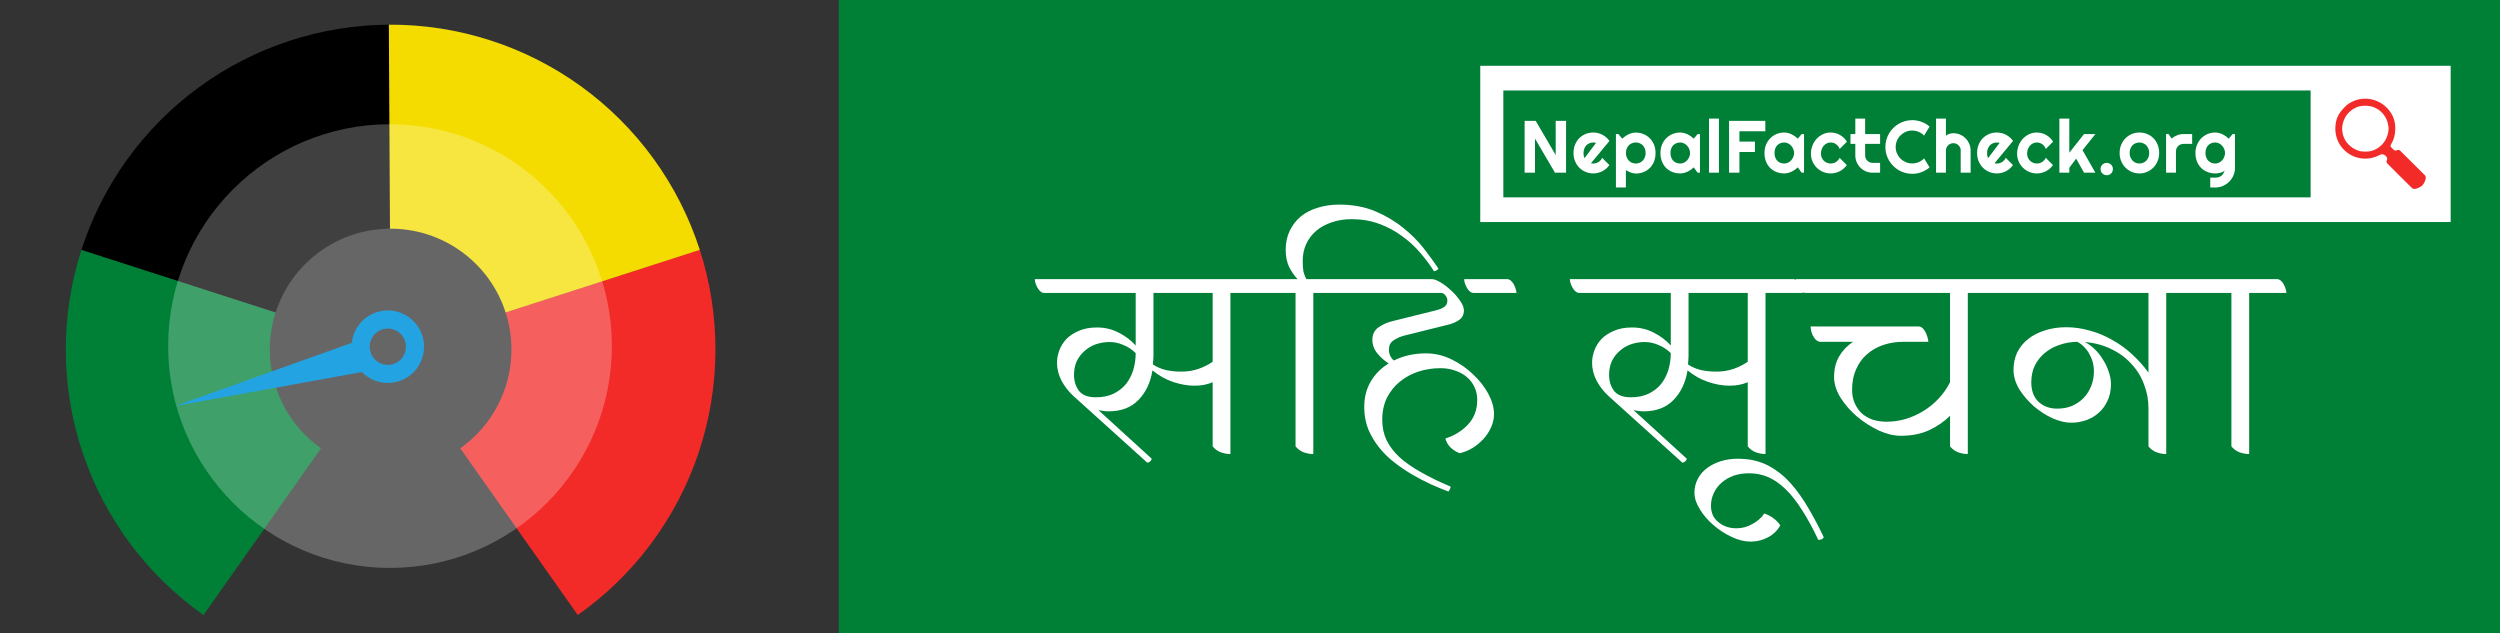
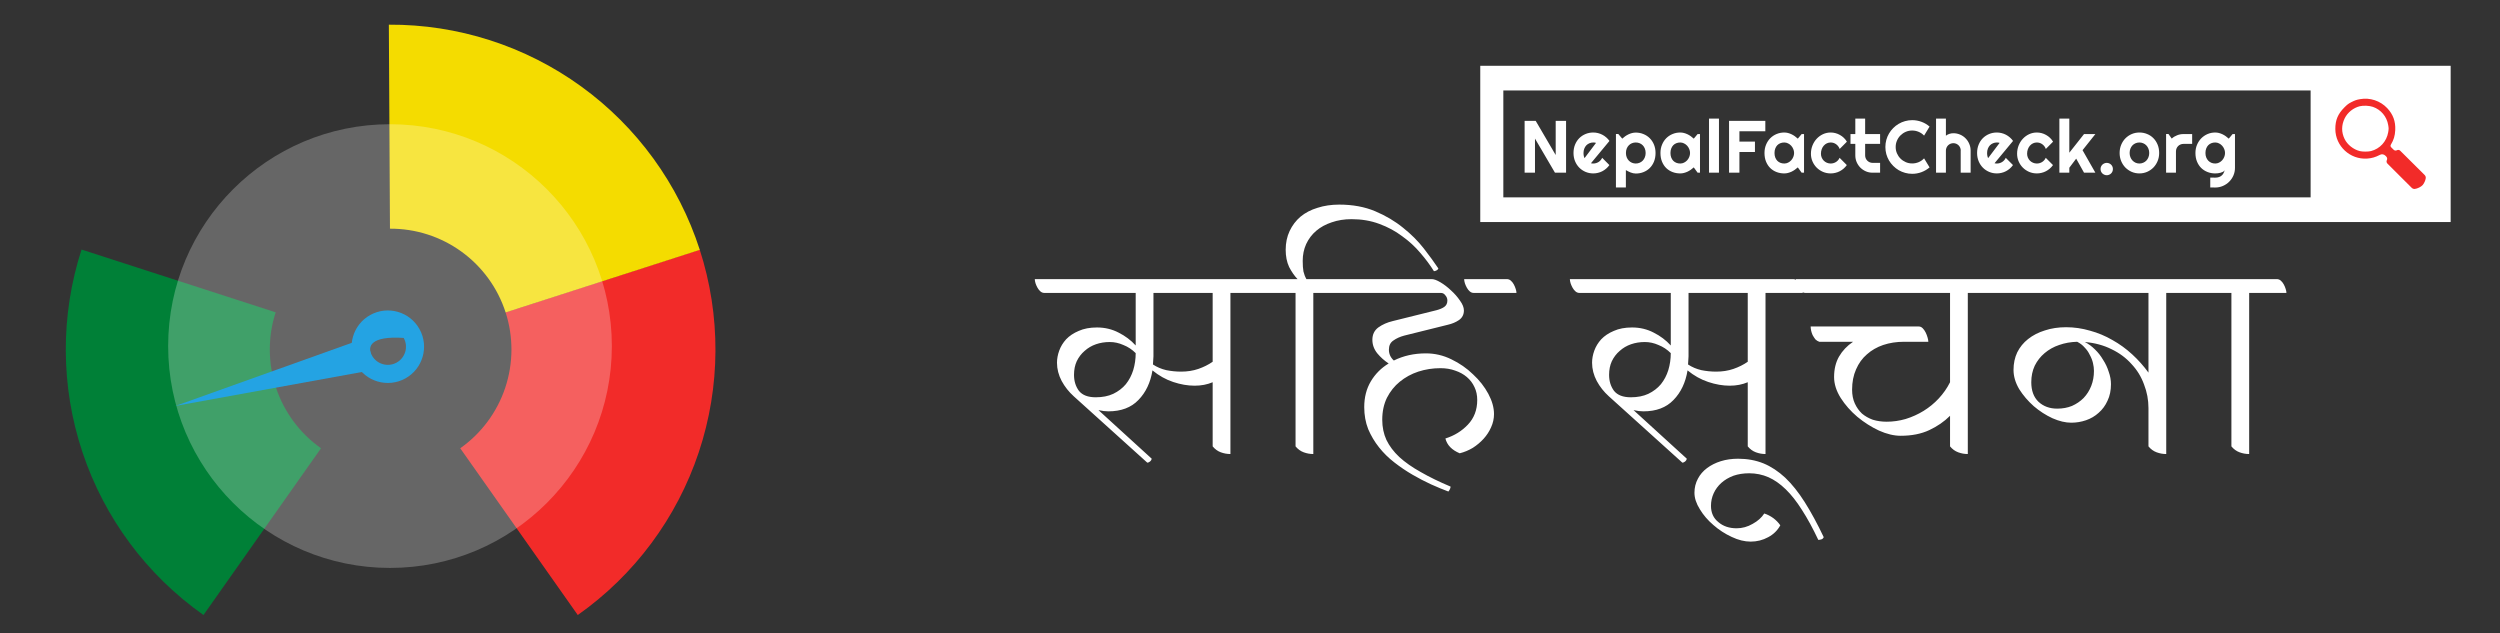
<svg xmlns="http://www.w3.org/2000/svg" width="304" height="77" viewBox="0 0 304 77" fill="none">
  <rect x="0" y="0" width="304" height="77" fill="#333333" stroke="none" />
  <g clip-path="url(#clip0)">
-     <rect x="102" width="202" height="77" fill="#008037" />
    <path d="M127 35.62C126.82 35.62 126.66 35.56 126.52 35.44C126.38 35.32 126.26 35.17 126.16 34.99C126.06 34.81 125.98 34.63 125.92 34.45C125.86 34.25 125.83 34.08 125.83 33.94H152.98C153.16 33.94 153.32 34 153.46 34.12C153.6 34.24 153.72 34.39 153.82 34.57C153.92 34.75 154 34.94 154.06 35.14C154.12 35.32 154.15 35.48 154.15 35.62H149.62V55.21C149.22 55.21 148.83 55.14 148.45 55C148.07 54.86 147.74 54.62 147.46 54.28V46.48C146.8 46.76 146.07 46.9 145.27 46.9C144.43 46.9 143.56 46.75 142.66 46.45C141.76 46.15 140.92 45.68 140.14 45.04C139.9 46.52 139.33 47.72 138.43 48.64C137.55 49.56 136.33 50.02 134.77 50.02C134.41 50.02 134.01 49.97 133.57 49.87L140.05 55.78C140.01 55.94 139.93 56.06 139.81 56.14C139.71 56.22 139.61 56.26 139.51 56.26L130.57 48.19C129.97 47.65 129.48 47.03 129.1 46.33C128.72 45.61 128.53 44.87 128.53 44.11C128.53 43.63 128.62 43.14 128.8 42.64C128.98 42.14 129.26 41.68 129.64 41.26C130.04 40.84 130.55 40.5 131.17 40.24C131.79 39.96 132.53 39.82 133.39 39.82C134.35 39.82 135.23 40.03 136.03 40.45C136.83 40.85 137.52 41.37 138.1 42.01V35.62H127ZM140.26 35.62V43.33C140.26 43.49 140.25 43.66 140.23 43.84C140.23 44 140.22 44.16 140.2 44.32C140.68 44.64 141.22 44.87 141.82 45.01C142.42 45.13 143.02 45.19 143.62 45.19C144.38 45.19 145.08 45.08 145.72 44.86C146.36 44.64 146.94 44.35 147.46 43.99V35.62H140.26ZM133.24 48.31C134.06 48.31 134.77 48.17 135.37 47.89C135.99 47.59 136.5 47.2 136.9 46.72C137.3 46.22 137.6 45.65 137.8 45.01C138 44.35 138.1 43.66 138.1 42.94C137.66 42.5 137.16 42.17 136.6 41.95C136.06 41.71 135.51 41.59 134.95 41.59C134.35 41.59 133.79 41.68 133.27 41.86C132.75 42.04 132.29 42.31 131.89 42.67C131.49 43.01 131.17 43.43 130.93 43.93C130.71 44.41 130.6 44.96 130.6 45.58C130.6 46.34 130.8 46.99 131.2 47.53C131.62 48.05 132.3 48.31 133.24 48.31ZM159.699 35.62V55.21C159.299 55.21 158.909 55.14 158.529 55C158.149 54.86 157.819 54.62 157.539 54.28V35.62H153.879C153.699 35.62 153.539 35.56 153.399 35.44C153.259 35.32 153.139 35.17 153.039 34.99C152.939 34.81 152.859 34.63 152.799 34.45C152.739 34.25 152.709 34.08 152.709 33.94H157.779C157.399 33.54 157.059 33.05 156.759 32.47C156.479 31.87 156.339 31.17 156.339 30.37C156.339 29.53 156.499 28.77 156.819 28.09C157.139 27.41 157.579 26.83 158.139 26.35C158.719 25.87 159.409 25.51 160.209 25.27C161.009 25.01 161.889 24.88 162.849 24.88C164.489 24.88 165.949 25.15 167.229 25.69C168.509 26.23 169.639 26.9 170.619 27.7C171.599 28.48 172.439 29.32 173.139 30.22C173.839 31.12 174.429 31.93 174.909 32.65C174.829 32.83 174.649 32.94 174.369 32.98C173.909 32.24 173.359 31.5 172.719 30.76C172.079 30 171.339 29.32 170.499 28.72C169.679 28.1 168.749 27.6 167.709 27.22C166.689 26.84 165.569 26.65 164.349 26.65C163.469 26.65 162.659 26.78 161.919 27.04C161.199 27.28 160.579 27.62 160.059 28.06C159.539 28.5 159.129 29.04 158.829 29.68C158.549 30.3 158.409 30.98 158.409 31.72C158.409 32.24 158.439 32.67 158.499 33.01C158.579 33.35 158.699 33.66 158.859 33.94H163.059C163.239 33.94 163.399 34 163.539 34.12C163.679 34.24 163.799 34.39 163.899 34.57C163.999 34.75 164.079 34.94 164.139 35.14C164.199 35.32 164.229 35.48 164.229 35.62H159.699ZM177.501 55.12C176.541 54.72 175.961 54.12 175.761 53.32C176.841 52.98 177.751 52.42 178.491 51.64C179.251 50.84 179.631 49.84 179.631 48.64C179.631 48.06 179.521 47.54 179.301 47.08C179.081 46.6 178.771 46.19 178.371 45.85C177.971 45.51 177.501 45.25 176.961 45.07C176.421 44.87 175.821 44.77 175.161 44.77C174.221 44.77 173.321 44.91 172.461 45.19C171.621 45.47 170.871 45.88 170.211 46.42C169.571 46.94 169.051 47.59 168.651 48.37C168.271 49.15 168.081 50.04 168.081 51.04C168.081 51.94 168.251 52.76 168.591 53.5C168.951 54.24 169.471 54.93 170.151 55.57C170.851 56.21 171.721 56.82 172.761 57.4C173.801 58 175.011 58.59 176.391 59.17C176.391 59.27 176.361 59.38 176.301 59.5C176.241 59.62 176.181 59.71 176.121 59.77C175.481 59.53 174.781 59.24 174.021 58.9C173.281 58.56 172.531 58.17 171.771 57.73C171.011 57.29 170.271 56.79 169.551 56.23C168.851 55.69 168.231 55.08 167.691 54.4C167.151 53.72 166.711 52.98 166.371 52.18C166.051 51.36 165.891 50.47 165.891 49.51C165.891 48.31 166.161 47.26 166.701 46.36C167.241 45.46 167.961 44.74 168.861 44.2C168.341 43.86 167.881 43.45 167.481 42.97C167.081 42.47 166.881 41.92 166.881 41.32C166.881 40.68 167.121 40.18 167.601 39.82C168.101 39.46 168.691 39.2 169.371 39.04L174.681 37.72C175.061 37.62 175.371 37.49 175.611 37.33C175.871 37.15 176.001 36.89 176.001 36.55C176.001 36.31 175.921 36.1 175.761 35.92C175.621 35.72 175.441 35.62 175.221 35.62H163.971C163.891 35.62 163.791 35.58 163.671 35.5C163.531 35.4 163.401 35.28 163.281 35.14C163.141 34.98 163.031 34.8 162.951 34.6C162.851 34.4 162.801 34.18 162.801 33.94H174.111C174.371 33.94 174.721 34.07 175.161 34.33C175.601 34.59 176.031 34.92 176.451 35.32C176.871 35.7 177.231 36.11 177.531 36.55C177.851 36.99 178.011 37.39 178.011 37.75C178.011 38.25 177.811 38.64 177.411 38.92C177.031 39.18 176.581 39.37 176.061 39.49L170.751 40.81C170.231 40.95 169.791 41.15 169.431 41.41C169.071 41.65 168.891 42.02 168.891 42.52C168.891 43.04 169.091 43.48 169.491 43.84C170.651 43.26 171.951 42.97 173.391 42.97C174.471 42.97 175.501 43.21 176.481 43.69C177.481 44.17 178.361 44.78 179.121 45.52C179.901 46.24 180.521 47.03 180.981 47.89C181.441 48.75 181.671 49.57 181.671 50.35C181.671 50.91 181.551 51.45 181.311 51.97C181.091 52.47 180.791 52.93 180.411 53.35C180.031 53.77 179.591 54.14 179.091 54.46C178.591 54.76 178.061 54.98 177.501 55.12ZM179.211 35.62C179.031 35.62 178.871 35.56 178.731 35.44C178.591 35.32 178.471 35.17 178.371 34.99C178.271 34.81 178.191 34.63 178.131 34.45C178.071 34.25 178.041 34.08 178.041 33.94H183.231C183.411 33.94 183.571 34 183.711 34.12C183.851 34.24 183.971 34.39 184.071 34.57C184.171 34.75 184.251 34.94 184.311 35.14C184.371 35.32 184.401 35.48 184.401 35.62H179.211ZM192.066 35.62C191.886 35.62 191.726 35.56 191.586 35.44C191.446 35.32 191.326 35.17 191.226 34.99C191.126 34.81 191.046 34.63 190.986 34.45C190.926 34.25 190.896 34.08 190.896 33.94H218.046C218.226 33.94 218.386 34 218.526 34.12C218.666 34.24 218.786 34.39 218.886 34.57C218.986 34.75 219.066 34.94 219.126 35.14C219.186 35.32 219.216 35.48 219.216 35.62H214.686V55.21C214.286 55.21 213.896 55.14 213.516 55C213.136 54.86 212.806 54.62 212.526 54.28V46.48C211.866 46.76 211.136 46.9 210.336 46.9C209.496 46.9 208.626 46.75 207.726 46.45C206.826 46.15 205.986 45.68 205.206 45.04C204.966 46.52 204.396 47.72 203.496 48.64C202.616 49.56 201.396 50.02 199.836 50.02C199.476 50.02 199.076 49.97 198.636 49.87L205.116 55.78C205.076 55.94 204.996 56.06 204.876 56.14C204.776 56.22 204.676 56.26 204.576 56.26L195.636 48.19C195.036 47.65 194.546 47.03 194.166 46.33C193.786 45.61 193.596 44.87 193.596 44.11C193.596 43.63 193.686 43.14 193.866 42.64C194.046 42.14 194.326 41.68 194.706 41.26C195.106 40.84 195.616 40.5 196.236 40.24C196.856 39.96 197.596 39.82 198.456 39.82C199.416 39.82 200.296 40.03 201.096 40.45C201.896 40.85 202.586 41.37 203.166 42.01V35.62H192.066ZM205.326 35.62V43.33C205.326 43.49 205.316 43.66 205.296 43.84C205.296 44 205.286 44.16 205.266 44.32C205.746 44.64 206.286 44.87 206.886 45.01C207.486 45.13 208.086 45.19 208.686 45.19C209.446 45.19 210.146 45.08 210.786 44.86C211.426 44.64 212.006 44.35 212.526 43.99V35.62H205.326ZM198.306 48.31C199.126 48.31 199.836 48.17 200.436 47.89C201.056 47.59 201.566 47.2 201.966 46.72C202.366 46.22 202.666 45.65 202.866 45.01C203.066 44.35 203.166 43.66 203.166 42.94C202.726 42.5 202.226 42.17 201.666 41.95C201.126 41.71 200.576 41.59 200.016 41.59C199.416 41.59 198.856 41.68 198.336 41.86C197.816 42.04 197.356 42.31 196.956 42.67C196.556 43.01 196.236 43.43 195.996 43.93C195.776 44.41 195.666 44.96 195.666 45.58C195.666 46.34 195.866 46.99 196.266 47.53C196.686 48.05 197.366 48.31 198.306 48.31ZM206.045 59.92C206.045 59.3 206.185 58.73 206.465 58.21C206.725 57.71 207.095 57.28 207.575 56.92C208.055 56.56 208.615 56.28 209.255 56.08C209.895 55.88 210.595 55.78 211.355 55.78C212.475 55.78 213.505 55.97 214.445 56.35C215.365 56.73 216.245 57.31 217.085 58.09C217.905 58.87 218.695 59.86 219.455 61.06C220.215 62.26 220.985 63.68 221.765 65.32C221.685 65.48 221.585 65.57 221.465 65.59C221.345 65.63 221.225 65.65 221.105 65.65C220.445 64.25 219.785 63.04 219.125 62.02C218.485 61 217.825 60.16 217.145 59.5C216.465 58.84 215.765 58.35 215.045 58.03C214.305 57.71 213.525 57.55 212.705 57.55C212.005 57.55 211.365 57.65 210.785 57.85C210.205 58.07 209.715 58.36 209.315 58.72C208.915 59.08 208.605 59.5 208.385 59.98C208.165 60.46 208.055 60.97 208.055 61.51C208.055 62.35 208.355 63.01 208.955 63.49C209.535 63.99 210.275 64.24 211.175 64.24C211.855 64.24 212.505 64.06 213.125 63.7C213.745 63.36 214.215 62.94 214.535 62.44C214.915 62.56 215.285 62.75 215.645 63.01C215.985 63.27 216.265 63.56 216.485 63.88C216.145 64.5 215.655 64.98 215.015 65.32C214.355 65.68 213.645 65.86 212.885 65.86C212.145 65.86 211.375 65.67 210.575 65.29C209.755 64.91 209.015 64.43 208.355 63.85C207.675 63.27 207.125 62.63 206.705 61.93C206.265 61.23 206.045 60.56 206.045 59.92ZM239.285 35.62V55.21C238.885 55.21 238.495 55.14 238.115 55C237.735 54.86 237.405 54.62 237.125 54.28V50.56C236.425 51.26 235.585 51.84 234.605 52.3C233.625 52.76 232.465 52.99 231.125 52.99C230.305 52.99 229.425 52.78 228.485 52.36C227.545 51.92 226.665 51.36 225.845 50.68C225.045 50 224.375 49.24 223.835 48.4C223.295 47.54 223.025 46.69 223.025 45.85C223.025 44.89 223.225 44.06 223.625 43.36C224.045 42.64 224.615 42.04 225.335 41.56H221.225C221.045 41.5 220.885 41.4 220.745 41.26C220.625 41.1 220.515 40.93 220.415 40.75C220.335 40.57 220.275 40.39 220.235 40.21C220.195 40.01 220.175 39.84 220.175 39.7H233.315C233.495 39.7 233.655 39.77 233.795 39.91C233.935 40.05 234.055 40.22 234.155 40.42C234.255 40.62 234.335 40.83 234.395 41.05C234.455 41.25 234.485 41.42 234.485 41.56H231.515C230.615 41.56 229.775 41.69 228.995 41.95C228.235 42.21 227.575 42.59 227.015 43.09C226.455 43.57 226.015 44.18 225.695 44.92C225.375 45.64 225.215 46.46 225.215 47.38C225.215 48.02 225.325 48.58 225.545 49.06C225.765 49.54 226.055 49.95 226.415 50.29C226.795 50.61 227.235 50.86 227.735 51.04C228.255 51.2 228.815 51.28 229.415 51.28C230.195 51.28 230.965 51.17 231.725 50.95C232.505 50.71 233.235 50.38 233.915 49.96C234.595 49.54 235.205 49.04 235.745 48.46C236.305 47.86 236.765 47.2 237.125 46.48V35.62H219.545C219.365 35.62 219.205 35.56 219.065 35.44C218.925 35.32 218.805 35.17 218.705 34.99C218.605 34.81 218.525 34.63 218.465 34.45C218.405 34.25 218.375 34.08 218.375 33.94H242.645C242.825 33.94 242.985 34 243.125 34.12C243.265 34.24 243.385 34.39 243.485 34.57C243.585 34.75 243.665 34.94 243.725 35.14C243.785 35.32 243.815 35.48 243.815 35.62H239.285ZM261.254 49.63C261.254 48.63 261.074 47.67 260.714 46.75C260.374 45.81 259.864 44.98 259.184 44.26C258.524 43.52 257.714 42.92 256.754 42.46C255.794 41.98 254.714 41.69 253.514 41.59C253.954 41.81 254.364 42.11 254.744 42.49C255.124 42.85 255.454 43.27 255.734 43.75C256.034 44.21 256.264 44.7 256.424 45.22C256.604 45.72 256.694 46.22 256.694 46.72C256.694 47.48 256.554 48.15 256.274 48.73C256.014 49.31 255.654 49.8 255.194 50.2C254.754 50.6 254.244 50.9 253.664 51.1C253.084 51.3 252.484 51.4 251.864 51.4C251.164 51.4 250.404 51.22 249.584 50.86C248.764 50.48 248.004 49.99 247.304 49.39C246.604 48.77 246.014 48.08 245.534 47.32C245.074 46.54 244.844 45.76 244.844 44.98C244.844 44.2 244.994 43.49 245.294 42.85C245.614 42.21 246.054 41.67 246.614 41.23C247.194 40.77 247.874 40.42 248.654 40.18C249.434 39.92 250.294 39.79 251.234 39.79C252.214 39.79 253.184 39.93 254.144 40.21C255.104 40.47 256.014 40.85 256.874 41.35C257.734 41.83 258.534 42.41 259.274 43.09C260.014 43.77 260.674 44.51 261.254 45.31V35.62H243.524C243.344 35.62 243.184 35.56 243.044 35.44C242.904 35.32 242.784 35.17 242.684 34.99C242.584 34.81 242.514 34.63 242.474 34.45C242.414 34.25 242.384 34.08 242.384 33.94H266.774C266.934 33.94 267.084 34 267.224 34.12C267.364 34.24 267.484 34.39 267.584 34.57C267.704 34.75 267.794 34.94 267.854 35.14C267.914 35.32 267.944 35.48 267.944 35.62H263.414V55.21C263.014 55.21 262.624 55.14 262.244 55C261.864 54.86 261.534 54.62 261.254 54.28V49.63ZM254.624 45.1C254.624 44.8 254.584 44.48 254.504 44.14C254.424 43.8 254.294 43.47 254.114 43.15C253.954 42.81 253.744 42.51 253.484 42.25C253.244 41.97 252.944 41.74 252.584 41.56C251.804 41.58 251.074 41.71 250.394 41.95C249.734 42.17 249.144 42.5 248.624 42.94C248.124 43.36 247.724 43.87 247.424 44.47C247.144 45.07 247.004 45.74 247.004 46.48C247.004 47.5 247.294 48.29 247.874 48.85C248.474 49.41 249.234 49.69 250.154 49.69C250.814 49.69 251.414 49.58 251.954 49.36C252.494 49.12 252.964 48.8 253.364 48.4C253.764 47.98 254.074 47.49 254.294 46.93C254.514 46.37 254.624 45.76 254.624 45.1ZM273.499 35.62V55.21C273.099 55.21 272.709 55.14 272.329 55C271.949 54.86 271.619 54.62 271.339 54.28V35.62H267.679C267.499 35.62 267.339 35.56 267.199 35.44C267.059 35.32 266.939 35.17 266.839 34.99C266.739 34.81 266.659 34.63 266.599 34.45C266.539 34.25 266.509 34.08 266.509 33.94H276.859C277.039 33.94 277.199 34 277.339 34.12C277.479 34.24 277.599 34.39 277.699 34.57C277.799 34.75 277.879 34.94 277.939 35.14C277.999 35.32 278.029 35.48 278.029 35.62H273.499Z" fill="white" />
    <path fill-rule="evenodd" clip-rule="evenodd" d="M298 8H180V27H298V8ZM280.971 11H182.805V24H280.971V11Z" fill="white" />
    <path d="M286.989 12.056C286.541 12.137 286.377 12.192 285.906 12.431C285.571 12.602 285.422 12.715 285.068 13.071C284.289 13.852 283.972 14.605 283.976 15.688C283.985 17.767 285.766 19.423 287.845 19.283C288.394 19.247 288.847 19.116 289.359 18.85L289.4 18.828C289.62 18.712 289.89 18.754 290.065 18.931V18.931L290.172 19.039C290.284 19.153 290.312 19.325 290.242 19.468V19.468V19.468C290.171 19.611 290.2 19.783 290.313 19.895L291.773 21.354L293.265 22.839C293.367 22.941 293.51 22.99 293.653 22.973V22.973C293.957 22.937 294.406 22.716 294.587 22.513C294.777 22.296 294.94 21.931 294.972 21.656V21.656C294.986 21.519 294.938 21.383 294.841 21.286L293.341 19.793L291.86 18.322C291.755 18.218 291.594 18.196 291.466 18.268V18.268V18.268C291.337 18.34 291.176 18.318 291.072 18.214L290.935 18.079L290.761 17.903C290.68 17.821 290.666 17.694 290.727 17.596V17.596C291.08 17.005 291.225 16.527 291.262 15.819C291.311 14.759 291.003 13.911 290.283 13.148C289.44 12.255 288.185 11.84 286.989 12.056ZM288.548 12.995C289.531 13.338 290.228 14.168 290.405 15.205C290.473 15.611 290.473 15.674 290.405 16.08C290.21 17.208 289.399 18.097 288.307 18.372C287.963 18.457 287.292 18.457 286.948 18.372C286.174 18.178 285.44 17.591 285.104 16.906C284.701 16.08 284.706 15.223 285.118 14.38C285.467 13.676 286.169 13.112 286.948 12.918C287.374 12.81 288.131 12.846 288.548 12.995Z" fill="#F22B29" />
    <path d="M190.433 21H189.084L186.654 16.852V21H185.393V14.698H186.742L189.172 18.851V14.698H190.433V21ZM193.461 19.849C193.508 19.863 193.555 19.873 193.601 19.879C193.648 19.882 193.695 19.884 193.742 19.884C193.859 19.884 193.972 19.868 194.08 19.835C194.189 19.803 194.29 19.758 194.384 19.699C194.48 19.638 194.565 19.564 194.638 19.48C194.715 19.392 194.776 19.295 194.823 19.189L195.702 20.073C195.591 20.231 195.462 20.373 195.315 20.499C195.172 20.625 195.015 20.732 194.845 20.82C194.678 20.908 194.501 20.974 194.313 21.018C194.129 21.064 193.938 21.088 193.742 21.088C193.411 21.088 193.099 21.026 192.806 20.903C192.516 20.78 192.261 20.609 192.041 20.389C191.825 20.169 191.653 19.909 191.527 19.607C191.401 19.302 191.338 18.968 191.338 18.605C191.338 18.233 191.401 17.893 191.527 17.585C191.653 17.278 191.825 17.016 192.041 16.799C192.261 16.582 192.516 16.414 192.806 16.294C193.099 16.173 193.411 16.113 193.742 16.113C193.938 16.113 194.13 16.137 194.318 16.184C194.505 16.23 194.682 16.298 194.849 16.386C195.019 16.474 195.178 16.582 195.324 16.711C195.471 16.837 195.599 16.979 195.711 17.137L193.461 19.849ZM194.076 17.375C194.02 17.354 193.965 17.341 193.909 17.335C193.856 17.329 193.801 17.326 193.742 17.326C193.578 17.326 193.423 17.357 193.276 17.419C193.133 17.477 193.007 17.562 192.898 17.673C192.793 17.785 192.709 17.919 192.648 18.078C192.586 18.233 192.555 18.409 192.555 18.605C192.555 18.649 192.557 18.699 192.56 18.754C192.566 18.81 192.573 18.867 192.582 18.926C192.594 18.981 192.607 19.036 192.621 19.088C192.636 19.141 192.655 19.188 192.679 19.229L194.076 17.375ZM197.706 22.793H196.497V16.294H196.787L197.266 16.86C197.375 16.758 197.493 16.661 197.622 16.57C197.751 16.48 197.884 16.402 198.022 16.337C198.163 16.27 198.308 16.217 198.457 16.179C198.607 16.141 198.757 16.122 198.91 16.122C199.241 16.122 199.551 16.182 199.841 16.302C200.134 16.419 200.389 16.586 200.606 16.803C200.826 17.02 200.999 17.282 201.125 17.59C201.251 17.895 201.314 18.233 201.314 18.605C201.314 18.992 201.251 19.34 201.125 19.651C200.999 19.959 200.826 20.221 200.606 20.438C200.389 20.651 200.134 20.815 199.841 20.93C199.551 21.044 199.241 21.101 198.91 21.101C198.804 21.101 198.699 21.089 198.593 21.066C198.491 21.043 198.388 21.012 198.286 20.974C198.186 20.933 198.087 20.887 197.987 20.837C197.89 20.788 197.797 20.736 197.706 20.684V22.793ZM200.11 18.605C200.11 18.406 200.077 18.227 200.013 18.069C199.951 17.911 199.866 17.777 199.758 17.669C199.65 17.558 199.522 17.473 199.376 17.414C199.229 17.355 199.074 17.326 198.91 17.326C198.746 17.326 198.59 17.355 198.444 17.414C198.3 17.473 198.174 17.558 198.066 17.669C197.958 17.777 197.871 17.911 197.807 18.069C197.745 18.227 197.714 18.406 197.714 18.605C197.714 18.795 197.745 18.97 197.807 19.128C197.871 19.286 197.958 19.421 198.066 19.532C198.174 19.644 198.3 19.73 198.444 19.791C198.59 19.853 198.746 19.884 198.91 19.884C199.074 19.884 199.229 19.853 199.376 19.791C199.522 19.73 199.65 19.644 199.758 19.532C199.866 19.421 199.951 19.286 200.013 19.128C200.077 18.97 200.11 18.795 200.11 18.605ZM206.719 21H206.429L205.963 20.354C205.849 20.456 205.727 20.553 205.598 20.644C205.472 20.732 205.339 20.81 205.198 20.877C205.058 20.941 204.913 20.993 204.763 21.031C204.617 21.069 204.467 21.088 204.315 21.088C203.984 21.088 203.672 21.032 203.379 20.921C203.089 20.81 202.834 20.648 202.614 20.438C202.397 20.224 202.226 19.963 202.1 19.655C201.974 19.348 201.911 18.998 201.911 18.605C201.911 18.239 201.974 17.903 202.1 17.599C202.226 17.291 202.397 17.027 202.614 16.808C202.834 16.588 203.089 16.418 203.379 16.298C203.672 16.175 203.984 16.113 204.315 16.113C204.467 16.113 204.618 16.132 204.768 16.17C204.917 16.209 205.062 16.261 205.203 16.329C205.343 16.396 205.477 16.475 205.603 16.566C205.731 16.657 205.852 16.755 205.963 16.86L206.429 16.302H206.719V21ZM205.51 18.605C205.51 18.441 205.478 18.283 205.414 18.13C205.352 17.975 205.267 17.839 205.159 17.722C205.05 17.602 204.923 17.506 204.776 17.436C204.633 17.363 204.479 17.326 204.315 17.326C204.151 17.326 203.996 17.354 203.849 17.41C203.706 17.465 203.58 17.547 203.471 17.656C203.366 17.764 203.282 17.899 203.221 18.06C203.159 18.218 203.128 18.4 203.128 18.605C203.128 18.81 203.159 18.993 203.221 19.154C203.282 19.312 203.366 19.446 203.471 19.554C203.58 19.663 203.706 19.745 203.849 19.8C203.996 19.856 204.151 19.884 204.315 19.884C204.479 19.884 204.633 19.849 204.776 19.778C204.923 19.705 205.05 19.61 205.159 19.493C205.267 19.373 205.352 19.236 205.414 19.084C205.478 18.929 205.51 18.769 205.51 18.605ZM209.026 21H207.817V14.421H209.026V21ZM211.513 21H210.252V14.698H214.664V15.96H211.513V17.221H213.402V18.482H211.513V21ZM219.37 21H219.08L218.614 20.354C218.5 20.456 218.378 20.553 218.249 20.644C218.123 20.732 217.99 20.81 217.85 20.877C217.709 20.941 217.564 20.993 217.414 21.031C217.268 21.069 217.119 21.088 216.966 21.088C216.635 21.088 216.323 21.032 216.03 20.921C215.74 20.81 215.485 20.648 215.266 20.438C215.049 20.224 214.877 19.963 214.751 19.655C214.625 19.348 214.562 18.998 214.562 18.605C214.562 18.239 214.625 17.903 214.751 17.599C214.877 17.291 215.049 17.027 215.266 16.808C215.485 16.588 215.74 16.418 216.03 16.298C216.323 16.175 216.635 16.113 216.966 16.113C217.119 16.113 217.269 16.132 217.419 16.17C217.568 16.209 217.713 16.261 217.854 16.329C217.995 16.396 218.128 16.475 218.254 16.566C218.383 16.657 218.503 16.755 218.614 16.86L219.08 16.302H219.37V21ZM218.162 18.605C218.162 18.441 218.129 18.283 218.065 18.13C218.003 17.975 217.918 17.839 217.81 17.722C217.702 17.602 217.574 17.506 217.428 17.436C217.284 17.363 217.13 17.326 216.966 17.326C216.802 17.326 216.647 17.354 216.5 17.41C216.357 17.465 216.231 17.547 216.122 17.656C216.017 17.764 215.934 17.899 215.872 18.06C215.81 18.218 215.78 18.4 215.78 18.605C215.78 18.81 215.81 18.993 215.872 19.154C215.934 19.312 216.017 19.446 216.122 19.554C216.231 19.663 216.357 19.745 216.5 19.8C216.647 19.856 216.802 19.884 216.966 19.884C217.13 19.884 217.284 19.849 217.428 19.778C217.574 19.705 217.702 19.61 217.81 19.493C217.918 19.373 218.003 19.236 218.065 19.084C218.129 18.929 218.162 18.769 218.162 18.605ZM224.582 17.23L223.703 18.113C223.659 17.99 223.599 17.88 223.523 17.783C223.447 17.684 223.36 17.6 223.263 17.533C223.17 17.465 223.067 17.414 222.956 17.379C222.844 17.344 222.73 17.326 222.613 17.326C222.449 17.326 222.294 17.36 222.147 17.427C222.004 17.495 221.878 17.59 221.769 17.713C221.664 17.833 221.58 17.977 221.519 18.144C221.457 18.311 221.427 18.495 221.427 18.697C221.427 18.861 221.457 19.015 221.519 19.159C221.58 19.302 221.664 19.428 221.769 19.537C221.878 19.645 222.004 19.73 222.147 19.791C222.294 19.853 222.449 19.884 222.613 19.884C222.73 19.884 222.843 19.868 222.951 19.835C223.06 19.803 223.161 19.758 223.255 19.699C223.351 19.638 223.436 19.564 223.51 19.48C223.586 19.392 223.647 19.295 223.694 19.189L224.573 20.073C224.462 20.231 224.333 20.373 224.186 20.499C224.043 20.625 223.886 20.732 223.716 20.82C223.549 20.908 223.372 20.974 223.184 21.018C223 21.064 222.809 21.088 222.613 21.088C222.282 21.088 221.97 21.026 221.677 20.903C221.387 20.777 221.132 20.606 220.912 20.389C220.696 20.172 220.524 19.919 220.398 19.629C220.272 19.339 220.209 19.028 220.209 18.697C220.209 18.337 220.272 18 220.398 17.686C220.524 17.373 220.696 17.101 220.912 16.869C221.132 16.635 221.387 16.45 221.677 16.315C221.97 16.181 222.282 16.113 222.613 16.113C222.809 16.113 223.001 16.138 223.189 16.188C223.379 16.238 223.559 16.311 223.729 16.408C223.902 16.502 224.06 16.617 224.204 16.755C224.35 16.893 224.476 17.051 224.582 17.23ZM227.711 21C227.42 21 227.148 20.946 226.893 20.837C226.638 20.726 226.414 20.575 226.221 20.385C226.03 20.191 225.879 19.967 225.768 19.712C225.66 19.457 225.606 19.185 225.606 18.895V17.498H225.021V16.302H225.606V14.421H226.801V16.302H228.62V17.498H226.801V18.895C226.801 19.021 226.824 19.14 226.871 19.251C226.918 19.359 226.982 19.455 227.065 19.537C227.147 19.619 227.243 19.685 227.355 19.734C227.466 19.781 227.585 19.805 227.711 19.805H228.62V21H227.711ZM234.636 20.354C234.343 20.606 234.015 20.799 233.652 20.934C233.288 21.069 232.912 21.136 232.522 21.136C232.224 21.136 231.935 21.097 231.657 21.018C231.381 20.941 231.122 20.833 230.879 20.692C230.639 20.549 230.419 20.377 230.22 20.178C230.02 19.979 229.849 19.759 229.705 19.519C229.565 19.276 229.455 19.017 229.376 18.741C229.3 18.463 229.262 18.174 229.262 17.875C229.262 17.577 229.3 17.288 229.376 17.01C229.455 16.731 229.565 16.472 229.705 16.232C229.849 15.989 230.02 15.768 230.22 15.568C230.419 15.369 230.639 15.199 230.879 15.059C231.122 14.915 231.381 14.805 231.657 14.729C231.935 14.65 232.224 14.61 232.522 14.61C232.912 14.61 233.288 14.678 233.652 14.812C234.015 14.944 234.343 15.138 234.636 15.393L233.968 16.491C233.784 16.292 233.565 16.14 233.313 16.034C233.061 15.926 232.798 15.872 232.522 15.872C232.244 15.872 231.983 15.924 231.74 16.03C231.497 16.135 231.285 16.279 231.103 16.46C230.921 16.639 230.778 16.852 230.672 17.098C230.567 17.341 230.514 17.6 230.514 17.875C230.514 18.151 230.567 18.41 230.672 18.653C230.778 18.894 230.921 19.105 231.103 19.286C231.285 19.468 231.497 19.611 231.74 19.717C231.983 19.822 232.244 19.875 232.522 19.875C232.798 19.875 233.061 19.822 233.313 19.717C233.565 19.608 233.784 19.455 233.968 19.255L234.636 20.354ZM236.622 21H235.423V14.421H236.622V16.5C236.766 16.392 236.914 16.315 237.066 16.271C237.218 16.225 237.374 16.201 237.532 16.201C237.822 16.201 238.094 16.257 238.349 16.368C238.604 16.477 238.825 16.627 239.013 16.821C239.203 17.011 239.353 17.235 239.461 17.493C239.572 17.748 239.628 18.02 239.628 18.311V21H238.42V18.311H238.428C238.428 18.188 238.405 18.072 238.358 17.963C238.311 17.852 238.247 17.755 238.165 17.673C238.083 17.591 237.987 17.527 237.879 17.48C237.771 17.433 237.655 17.41 237.532 17.41C237.406 17.41 237.287 17.433 237.176 17.48C237.065 17.527 236.968 17.591 236.886 17.673C236.804 17.755 236.739 17.852 236.693 17.963C236.646 18.072 236.622 18.188 236.622 18.311V21ZM242.537 19.849C242.584 19.863 242.631 19.873 242.678 19.879C242.725 19.882 242.772 19.884 242.818 19.884C242.936 19.884 243.048 19.868 243.157 19.835C243.265 19.803 243.366 19.758 243.46 19.699C243.557 19.638 243.642 19.564 243.715 19.48C243.791 19.392 243.853 19.295 243.899 19.189L244.778 20.073C244.667 20.231 244.538 20.373 244.392 20.499C244.248 20.625 244.091 20.732 243.921 20.82C243.754 20.908 243.577 20.974 243.39 21.018C243.205 21.064 243.015 21.088 242.818 21.088C242.487 21.088 242.175 21.026 241.882 20.903C241.592 20.78 241.337 20.609 241.118 20.389C240.901 20.169 240.73 19.909 240.604 19.607C240.478 19.302 240.415 18.968 240.415 18.605C240.415 18.233 240.478 17.893 240.604 17.585C240.73 17.278 240.901 17.016 241.118 16.799C241.337 16.582 241.592 16.414 241.882 16.294C242.175 16.173 242.487 16.113 242.818 16.113C243.015 16.113 243.207 16.137 243.394 16.184C243.582 16.23 243.759 16.298 243.926 16.386C244.096 16.474 244.254 16.582 244.4 16.711C244.547 16.837 244.676 16.979 244.787 17.137L242.537 19.849ZM243.152 17.375C243.097 17.354 243.041 17.341 242.985 17.335C242.933 17.329 242.877 17.326 242.818 17.326C242.654 17.326 242.499 17.357 242.353 17.419C242.209 17.477 242.083 17.562 241.975 17.673C241.869 17.785 241.786 17.919 241.724 18.078C241.663 18.233 241.632 18.409 241.632 18.605C241.632 18.649 241.633 18.699 241.636 18.754C241.642 18.81 241.649 18.867 241.658 18.926C241.67 18.981 241.683 19.036 241.698 19.088C241.712 19.141 241.731 19.188 241.755 19.229L243.152 17.375ZM249.652 17.23L248.773 18.113C248.729 17.99 248.669 17.88 248.593 17.783C248.516 17.684 248.43 17.6 248.333 17.533C248.24 17.465 248.137 17.414 248.026 17.379C247.914 17.344 247.8 17.326 247.683 17.326C247.519 17.326 247.364 17.36 247.217 17.427C247.074 17.495 246.948 17.59 246.839 17.713C246.734 17.833 246.65 17.977 246.589 18.144C246.527 18.311 246.496 18.495 246.496 18.697C246.496 18.861 246.527 19.015 246.589 19.159C246.65 19.302 246.734 19.428 246.839 19.537C246.948 19.645 247.074 19.73 247.217 19.791C247.364 19.853 247.519 19.884 247.683 19.884C247.8 19.884 247.913 19.868 248.021 19.835C248.13 19.803 248.231 19.758 248.325 19.699C248.421 19.638 248.506 19.564 248.579 19.48C248.656 19.392 248.717 19.295 248.764 19.189L249.643 20.073C249.532 20.231 249.403 20.373 249.256 20.499C249.113 20.625 248.956 20.732 248.786 20.82C248.619 20.908 248.442 20.974 248.254 21.018C248.07 21.064 247.879 21.088 247.683 21.088C247.352 21.088 247.04 21.026 246.747 20.903C246.457 20.777 246.202 20.606 245.982 20.389C245.765 20.172 245.594 19.919 245.468 19.629C245.342 19.339 245.279 19.028 245.279 18.697C245.279 18.337 245.342 18 245.468 17.686C245.594 17.373 245.765 17.101 245.982 16.869C246.202 16.635 246.457 16.45 246.747 16.315C247.04 16.181 247.352 16.113 247.683 16.113C247.879 16.113 248.071 16.138 248.259 16.188C248.449 16.238 248.629 16.311 248.799 16.408C248.972 16.502 249.13 16.617 249.274 16.755C249.42 16.893 249.546 17.051 249.652 17.23ZM251.629 21H250.421V14.421H251.629V18.57L253.418 16.302H254.798L253.237 18.262L254.798 21H253.418L252.464 19.291L251.629 20.398V21ZM256.929 20.552C256.929 20.657 256.91 20.757 256.872 20.851C256.833 20.941 256.781 21.02 256.713 21.088C256.646 21.155 256.567 21.208 256.476 21.246C256.385 21.287 256.287 21.308 256.182 21.308C256.079 21.308 255.981 21.287 255.887 21.246C255.796 21.208 255.716 21.155 255.645 21.088C255.578 21.02 255.524 20.941 255.483 20.851C255.445 20.757 255.426 20.657 255.426 20.552C255.426 20.449 255.445 20.352 255.483 20.262C255.524 20.171 255.578 20.092 255.645 20.024C255.716 19.957 255.796 19.904 255.887 19.866C255.981 19.825 256.079 19.805 256.182 19.805C256.287 19.805 256.385 19.825 256.476 19.866C256.567 19.904 256.646 19.957 256.713 20.024C256.781 20.092 256.833 20.171 256.872 20.262C256.91 20.352 256.929 20.449 256.929 20.552ZM262.554 18.605C262.554 18.956 262.491 19.285 262.365 19.589C262.239 19.891 262.067 20.153 261.85 20.376C261.634 20.596 261.379 20.77 261.086 20.899C260.796 21.025 260.484 21.088 260.15 21.088C259.819 21.088 259.507 21.025 259.214 20.899C258.924 20.77 258.669 20.596 258.449 20.376C258.232 20.153 258.061 19.891 257.935 19.589C257.809 19.285 257.746 18.956 257.746 18.605C257.746 18.248 257.809 17.916 257.935 17.612C258.061 17.307 258.232 17.045 258.449 16.825C258.669 16.602 258.924 16.428 259.214 16.302C259.507 16.176 259.819 16.113 260.15 16.113C260.484 16.113 260.796 16.173 261.086 16.294C261.379 16.411 261.634 16.579 261.85 16.799C262.067 17.016 262.239 17.278 262.365 17.585C262.491 17.89 262.554 18.23 262.554 18.605ZM261.345 18.605C261.345 18.412 261.313 18.237 261.248 18.082C261.187 17.924 261.102 17.789 260.993 17.678C260.885 17.564 260.758 17.477 260.611 17.419C260.468 17.357 260.314 17.326 260.15 17.326C259.986 17.326 259.83 17.357 259.684 17.419C259.54 17.477 259.414 17.564 259.306 17.678C259.2 17.789 259.117 17.924 259.055 18.082C258.994 18.237 258.963 18.412 258.963 18.605C258.963 18.787 258.994 18.955 259.055 19.11C259.117 19.266 259.2 19.4 259.306 19.515C259.414 19.629 259.54 19.72 259.684 19.787C259.83 19.852 259.986 19.884 260.15 19.884C260.314 19.884 260.468 19.853 260.611 19.791C260.758 19.73 260.885 19.644 260.993 19.532C261.102 19.421 261.187 19.286 261.248 19.128C261.313 18.97 261.345 18.795 261.345 18.605ZM264.597 21H263.397V16.294H263.687L264.083 16.852C264.276 16.676 264.496 16.541 264.742 16.447C264.988 16.351 265.243 16.302 265.506 16.302H266.566V17.498H265.506C265.38 17.498 265.262 17.521 265.151 17.568C265.039 17.615 264.942 17.679 264.86 17.761C264.778 17.843 264.714 17.94 264.667 18.051C264.62 18.163 264.597 18.281 264.597 18.407V21ZM270.564 18.605C270.564 18.441 270.532 18.283 270.468 18.13C270.406 17.975 270.321 17.839 270.213 17.722C270.104 17.602 269.977 17.506 269.831 17.436C269.687 17.363 269.533 17.326 269.369 17.326C269.205 17.326 269.05 17.354 268.903 17.41C268.76 17.465 268.634 17.547 268.525 17.656C268.42 17.764 268.336 17.899 268.275 18.06C268.213 18.218 268.183 18.4 268.183 18.605C268.183 18.801 268.213 18.979 268.275 19.137C268.336 19.292 268.42 19.425 268.525 19.537C268.634 19.648 268.76 19.734 268.903 19.796C269.05 19.855 269.205 19.884 269.369 19.884C269.533 19.884 269.687 19.849 269.831 19.778C269.977 19.705 270.104 19.61 270.213 19.493C270.321 19.373 270.406 19.236 270.468 19.084C270.532 18.929 270.564 18.769 270.564 18.605ZM271.773 20.407C271.773 20.738 271.71 21.048 271.584 21.338C271.458 21.628 271.285 21.882 271.065 22.099C270.849 22.315 270.594 22.487 270.301 22.613C270.011 22.739 269.7 22.802 269.369 22.802L268.767 22.793V21.593L269.36 21.602C269.548 21.602 269.707 21.577 269.839 21.527C269.971 21.48 270.082 21.415 270.173 21.33C270.264 21.248 270.336 21.152 270.389 21.044C270.444 20.936 270.488 20.821 270.52 20.701C270.474 20.777 270.406 20.84 270.318 20.89C270.23 20.937 270.132 20.975 270.024 21.004C269.918 21.037 269.807 21.059 269.69 21.07C269.576 21.082 269.469 21.088 269.369 21.088C269.038 21.088 268.726 21.031 268.433 20.916C268.143 20.802 267.888 20.64 267.668 20.429C267.452 20.215 267.28 19.954 267.154 19.646C267.028 19.339 266.965 18.992 266.965 18.605C266.965 18.25 267.028 17.921 267.154 17.616C267.28 17.311 267.452 17.048 267.668 16.825C267.888 16.602 268.143 16.428 268.433 16.302C268.726 16.176 269.038 16.113 269.369 16.113C269.521 16.113 269.672 16.132 269.822 16.17C269.971 16.209 270.116 16.261 270.257 16.329C270.397 16.396 270.531 16.475 270.657 16.566C270.786 16.657 270.906 16.755 271.017 16.86L271.483 16.302H271.773V20.407Z" fill="white" />
    <path d="M24.743 74.786C17.854 69.93 12.698 62.997 10.031 55.002C7.363 47.006 7.323 38.367 9.916 30.347L33.52 37.98C32.556 40.963 32.571 44.176 33.563 47.15C34.555 50.124 36.473 52.703 39.035 54.509L24.743 74.786Z" fill="#008037" />
-     <path d="M9.904 30.384C12.463 22.444 17.47 15.518 24.206 10.599C30.943 5.68 39.064 3.02 47.406 3L47.465 27.808C44.362 27.815 41.342 28.805 38.836 30.634C36.33 32.464 34.468 35.04 33.516 37.993L9.904 30.384Z" fill="black" />
    <path d="M70.257 74.786C77.146 69.93 82.302 62.997 84.969 55.002C87.637 47.006 87.677 38.367 85.084 30.347L61.48 37.98C62.444 40.963 62.429 44.176 61.437 47.15C60.445 50.124 58.527 52.703 55.965 54.509L70.257 74.786Z" fill="#F22B29" />
    <path d="M85.096 30.384C82.521 22.394 77.467 15.432 70.668 10.508C63.869 5.584 55.678 2.955 47.284 3.001L47.42 27.808C50.542 27.791 53.589 28.769 56.117 30.601C58.646 32.432 60.526 35.021 61.484 37.993L85.096 30.384Z" fill="#F4DC00" />
    <path d="M74.401 42.083C74.401 56.982 62.323 69.06 47.424 69.06C32.525 69.06 20.447 56.982 20.447 42.083C20.447 27.184 32.525 15.106 47.424 15.106C62.323 15.106 74.401 27.184 74.401 42.083Z" fill="white" fill-opacity="0.25" />
    <path d="M45.606 44.944L44.562 41.047L21.333 49.36L45.606 44.944Z" fill="#24A3E3" />
-     <path d="M43.301 44.291C42.124 42.161 42.897 39.479 45.027 38.302C47.158 37.124 49.84 37.897 51.017 40.028C52.194 42.158 51.422 44.84 49.291 46.017C47.16 47.195 44.479 46.422 43.301 44.291ZM49.091 41.092C48.501 40.025 47.158 39.638 46.092 40.227C45.025 40.817 44.638 42.16 45.227 43.227C45.817 44.294 47.16 44.681 48.227 44.091C49.294 43.502 49.681 42.159 49.091 41.092Z" fill="#24A3E3" />
+     <path d="M43.301 44.291C42.124 42.161 42.897 39.479 45.027 38.302C47.158 37.124 49.84 37.897 51.017 40.028C52.194 42.158 51.422 44.84 49.291 46.017C47.16 47.195 44.479 46.422 43.301 44.291ZM49.091 41.092C45.025 40.817 44.638 42.16 45.227 43.227C45.817 44.294 47.16 44.681 48.227 44.091C49.294 43.502 49.681 42.159 49.091 41.092Z" fill="#24A3E3" />
  </g>
  <defs>
    <clipPath id="clip0">
      <rect width="304" height="77" fill="white" />
    </clipPath>
  </defs>
</svg>